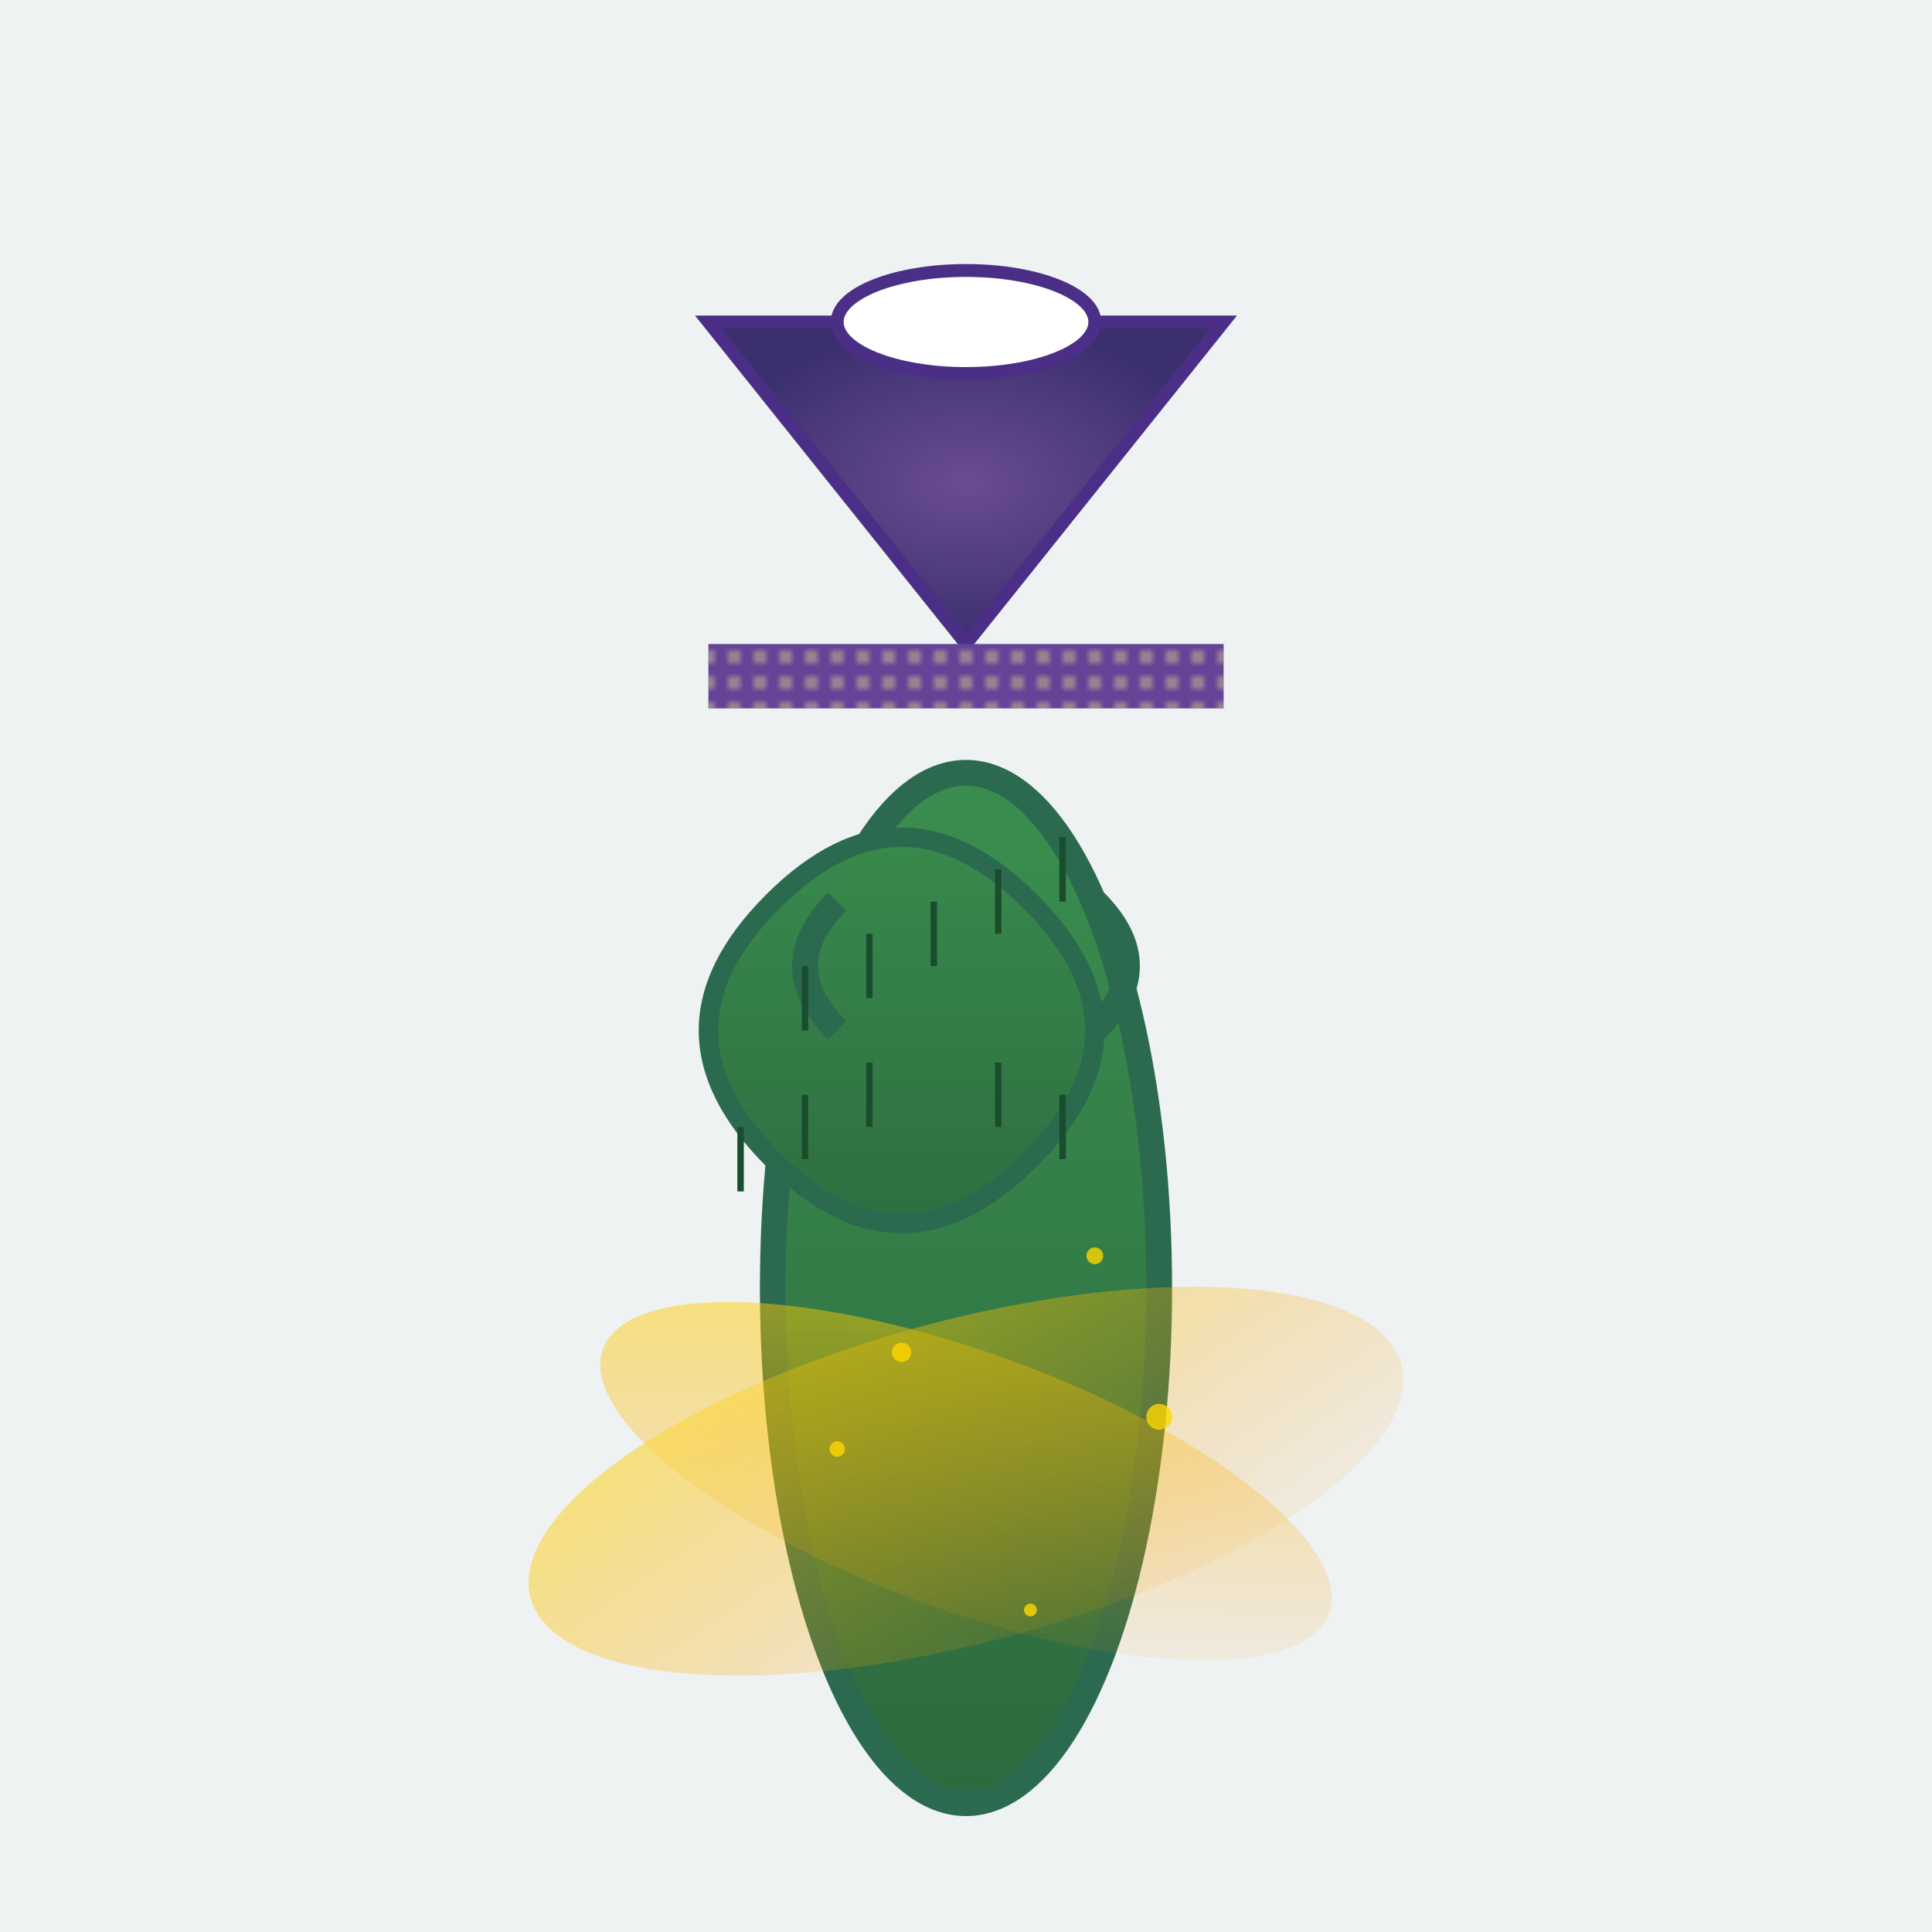
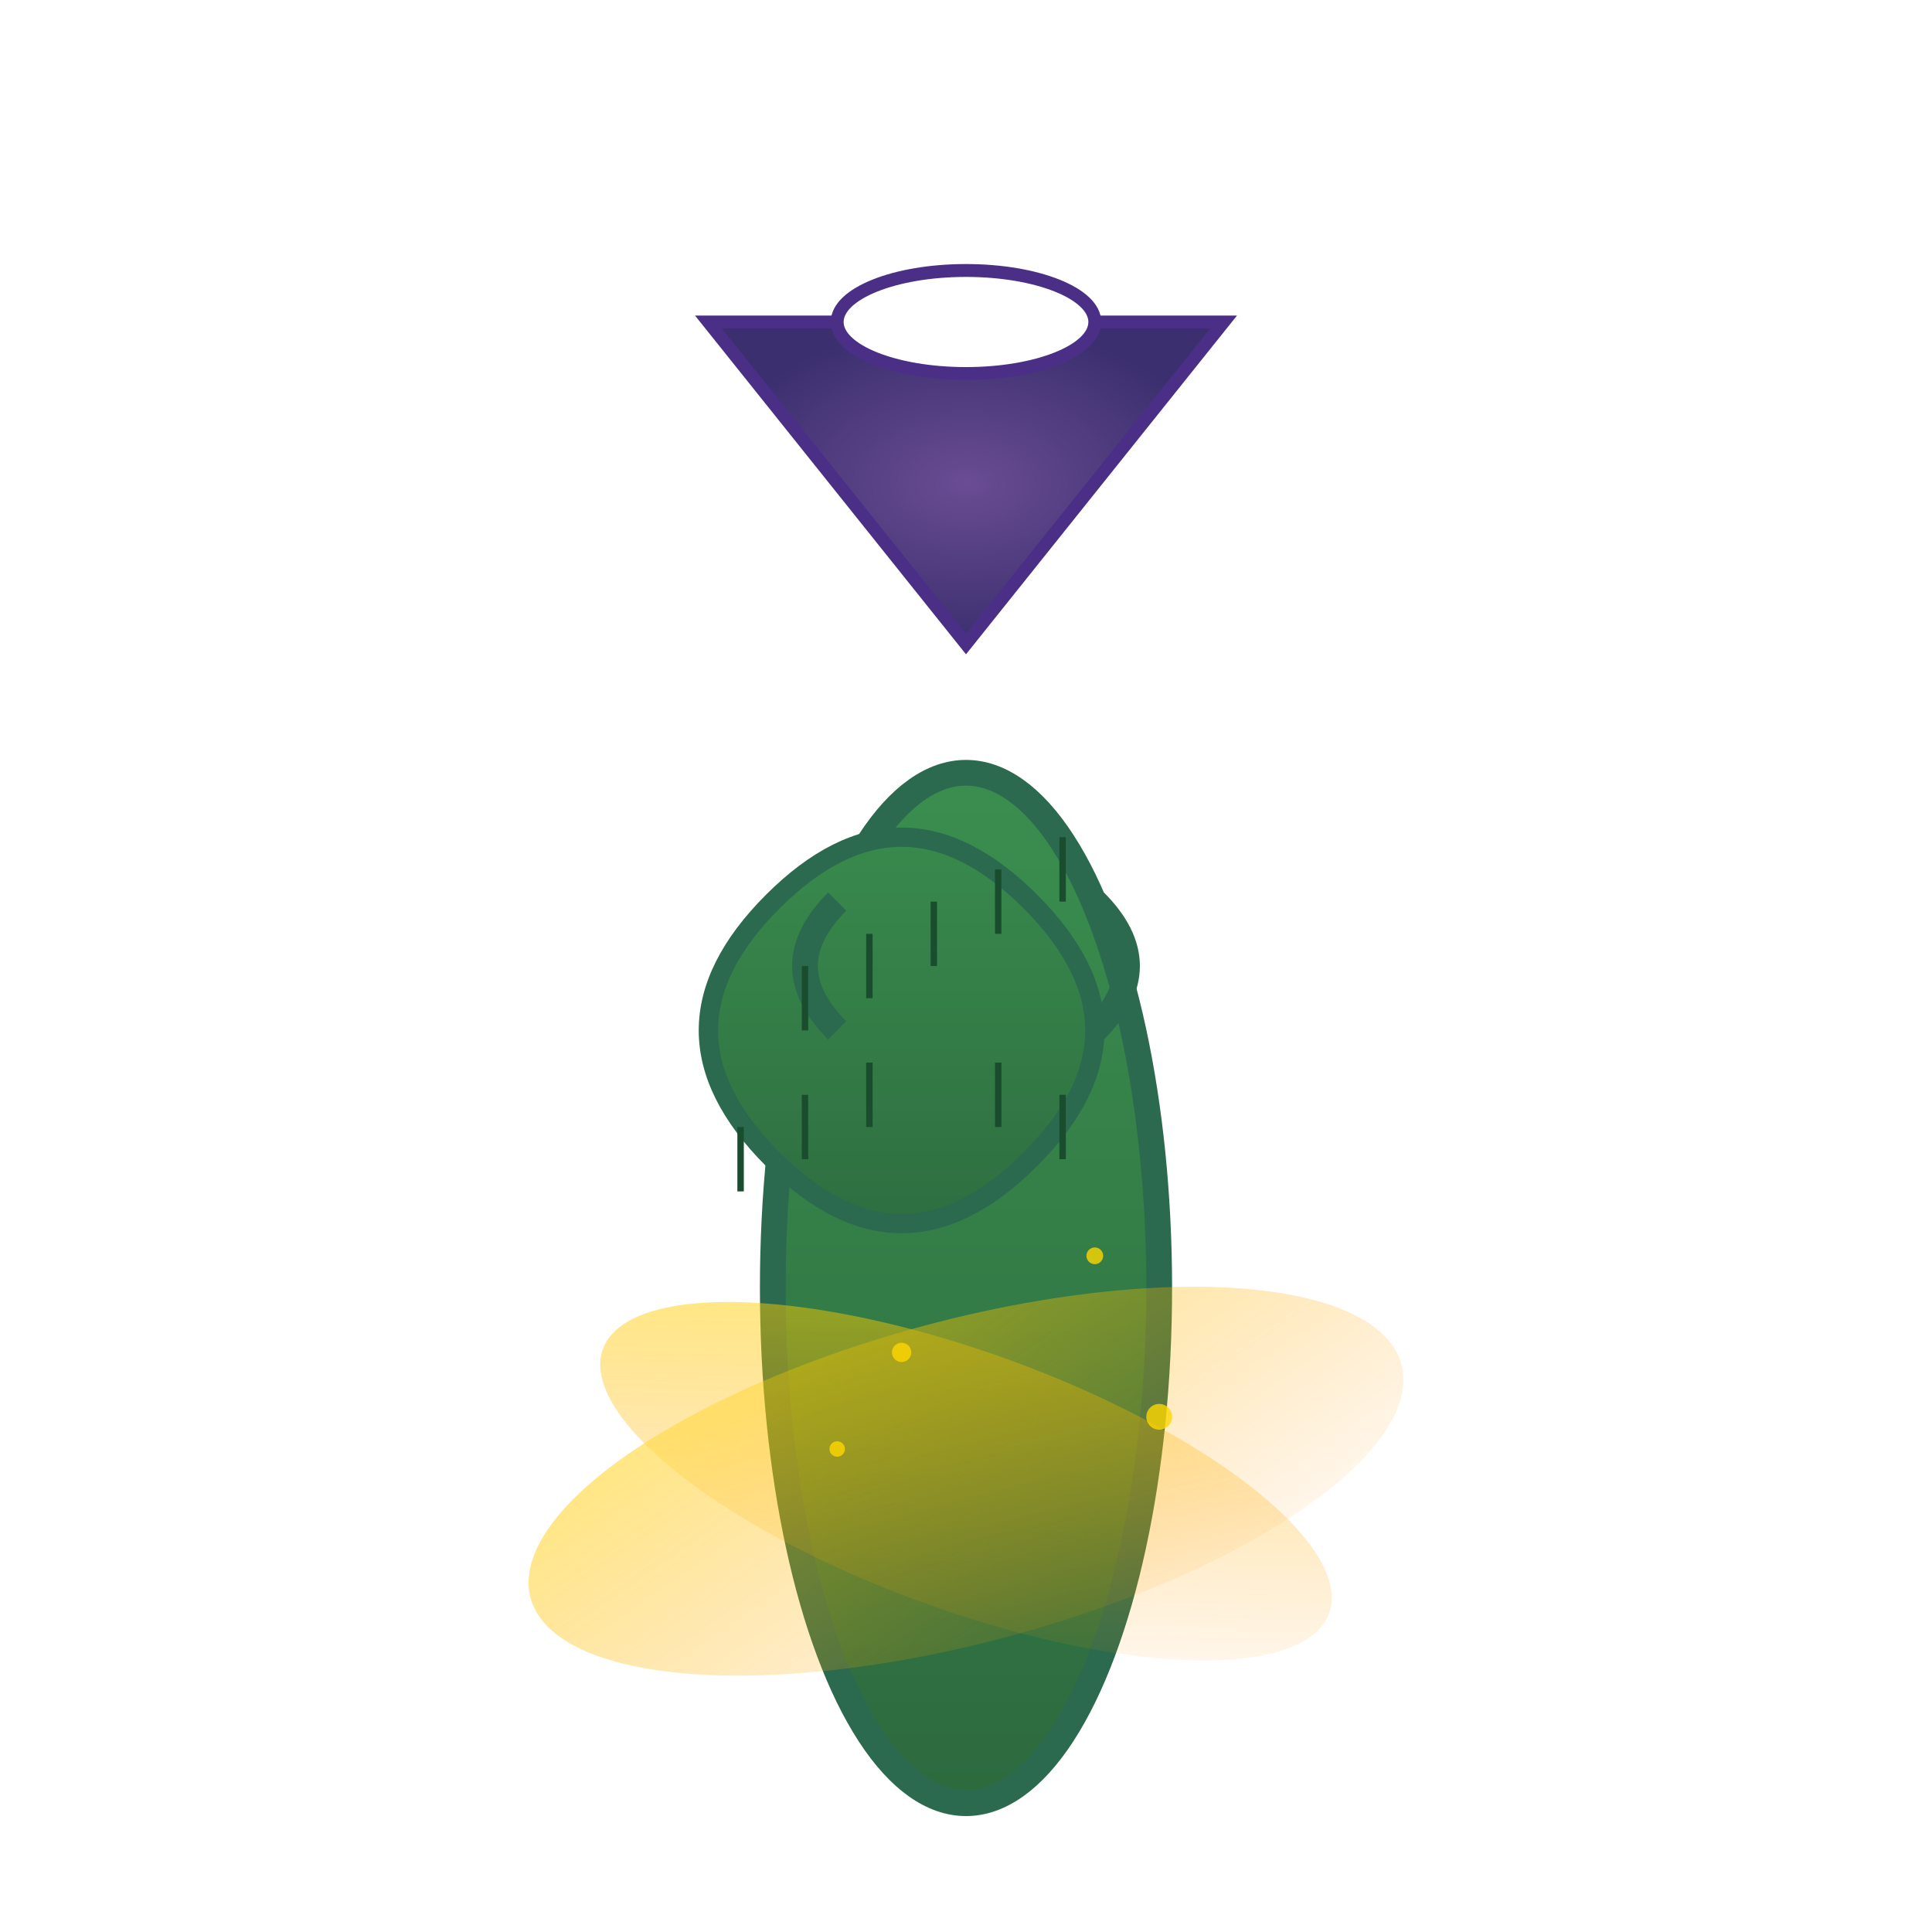
<svg xmlns="http://www.w3.org/2000/svg" viewBox="0 0 300 300">
  <defs>
    <linearGradient id="cactusGradient" x1="0" y1="0" x2="0" y2="1">
      <stop offset="0%" stop-color="#3a8e4f" />
      <stop offset="100%" stop-color="#2d6a3f" />
    </linearGradient>
    <radialGradient id="wizardHatGradient" cx="50%" cy="50%" r="50%">
      <stop offset="0%" stop-color="#6a4c93" />
      <stop offset="100%" stop-color="#3b2f6f" />
    </radialGradient>
    <linearGradient id="spellGlow" x1="0" y1="0" x2="1" y2="1">
      <stop offset="0%" stop-color="#ffd700" stop-opacity="0.8" />
      <stop offset="100%" stop-color="#ff8c00" stop-opacity="0" />
    </linearGradient>
  </defs>
-   <rect width="300" height="300" fill="#eef2f3" />
  <ellipse cx="150" cy="200" rx="30" ry="80" fill="url(#cactusGradient)" stroke="#2b6a4f" stroke-width="4" />
  <path d="M 120 180 Q 100 160 120 140 Q 140 120 160 140 Q 180 160 160 180 Q 140 200 120 180 Z" fill="url(#cactusGradient)" stroke="#2b6a4f" stroke-width="3" />
  <path d="M 130 160 Q 120 150 130 140" fill="none" stroke="#2b6a4f" stroke-width="4" />
  <path d="M 170 160 Q 180 150 170 140" fill="none" stroke="#2b6a4f" stroke-width="4" />
  <g stroke="#1a4d2e" stroke-width="1">
    <line x1="125" y1="150" x2="125" y2="160" />
    <line x1="135" y1="145" x2="135" y2="155" />
    <line x1="145" y1="140" x2="145" y2="150" />
    <line x1="155" y1="135" x2="155" y2="145" />
    <line x1="165" y1="130" x2="165" y2="140" />
    <line x1="115" y1="175" x2="115" y2="185" />
    <line x1="125" y1="170" x2="125" y2="180" />
    <line x1="135" y1="165" x2="135" y2="175" />
    <line x1="155" y1="165" x2="155" y2="175" />
    <line x1="165" y1="170" x2="165" y2="180" />
  </g>
  <polygon points="150,100 190,50 110,50" fill="url(#wizardHatGradient)" stroke="#4b2f86" stroke-width="2" />
  <ellipse cx="150" cy="50" rx="20" ry="8" fill="#fff" stroke="#4b2f86" stroke-width="2" />
-   <rect x="110" y="100" width="80" height="10" fill="#654497" />
  <pattern id="dotsPattern" patternUnits="userSpaceOnUse" width="4" height="4">
-     <circle cx="2" cy="2" r="1" fill="#f0e68c" />
-   </pattern>
-   <rect x="110" y="100" width="80" height="10" fill="url(#dotsPattern)" opacity="0.5" />
+     </pattern>
  <g opacity="0.7" fill="url(#spellGlow)">
    <ellipse cx="150" cy="230" rx="60" ry="20" transform="rotate(20 150 230)" />
    <ellipse cx="150" cy="230" rx="70" ry="25" transform="rotate(-15 150 230)" />
  </g>
  <g fill="#ffd700" opacity="0.8">
    <circle cx="180" cy="220" r="2" />
    <circle cx="140" cy="210" r="1.5" />
-     <circle cx="160" cy="250" r="1" />
    <circle cx="130" cy="225" r="1.2" />
    <circle cx="170" cy="195" r="1.3" />
  </g>
</svg>